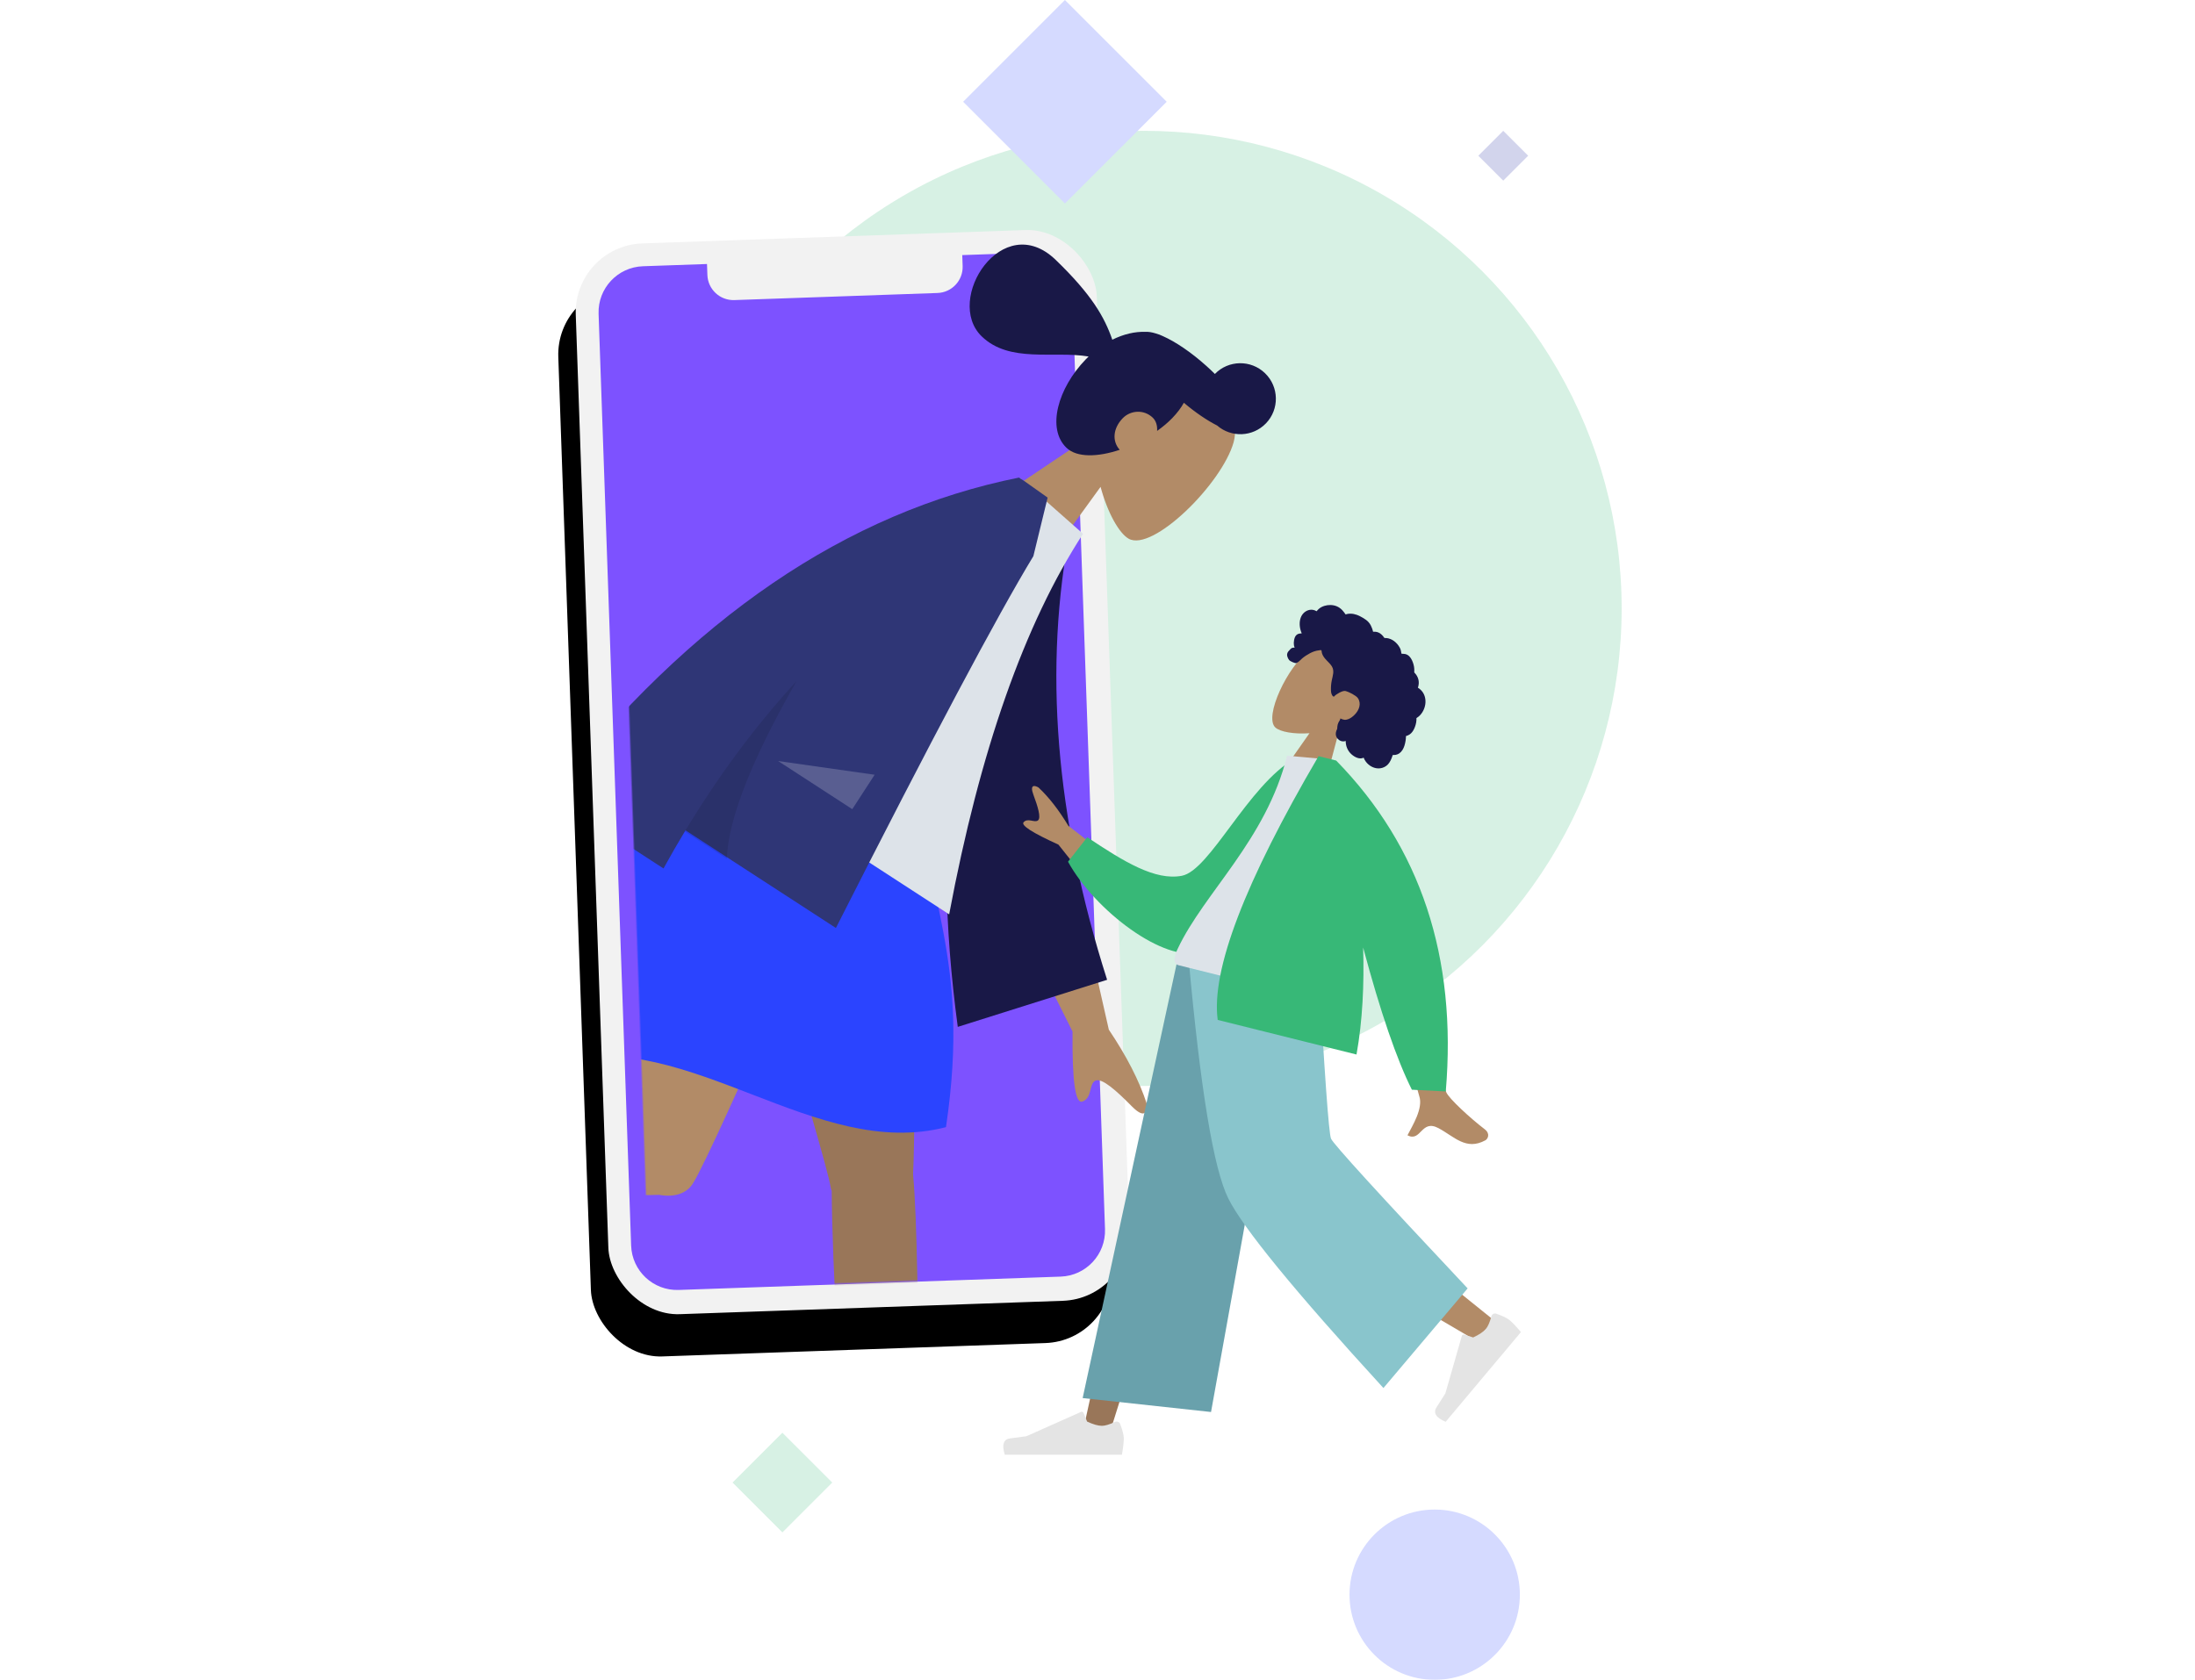
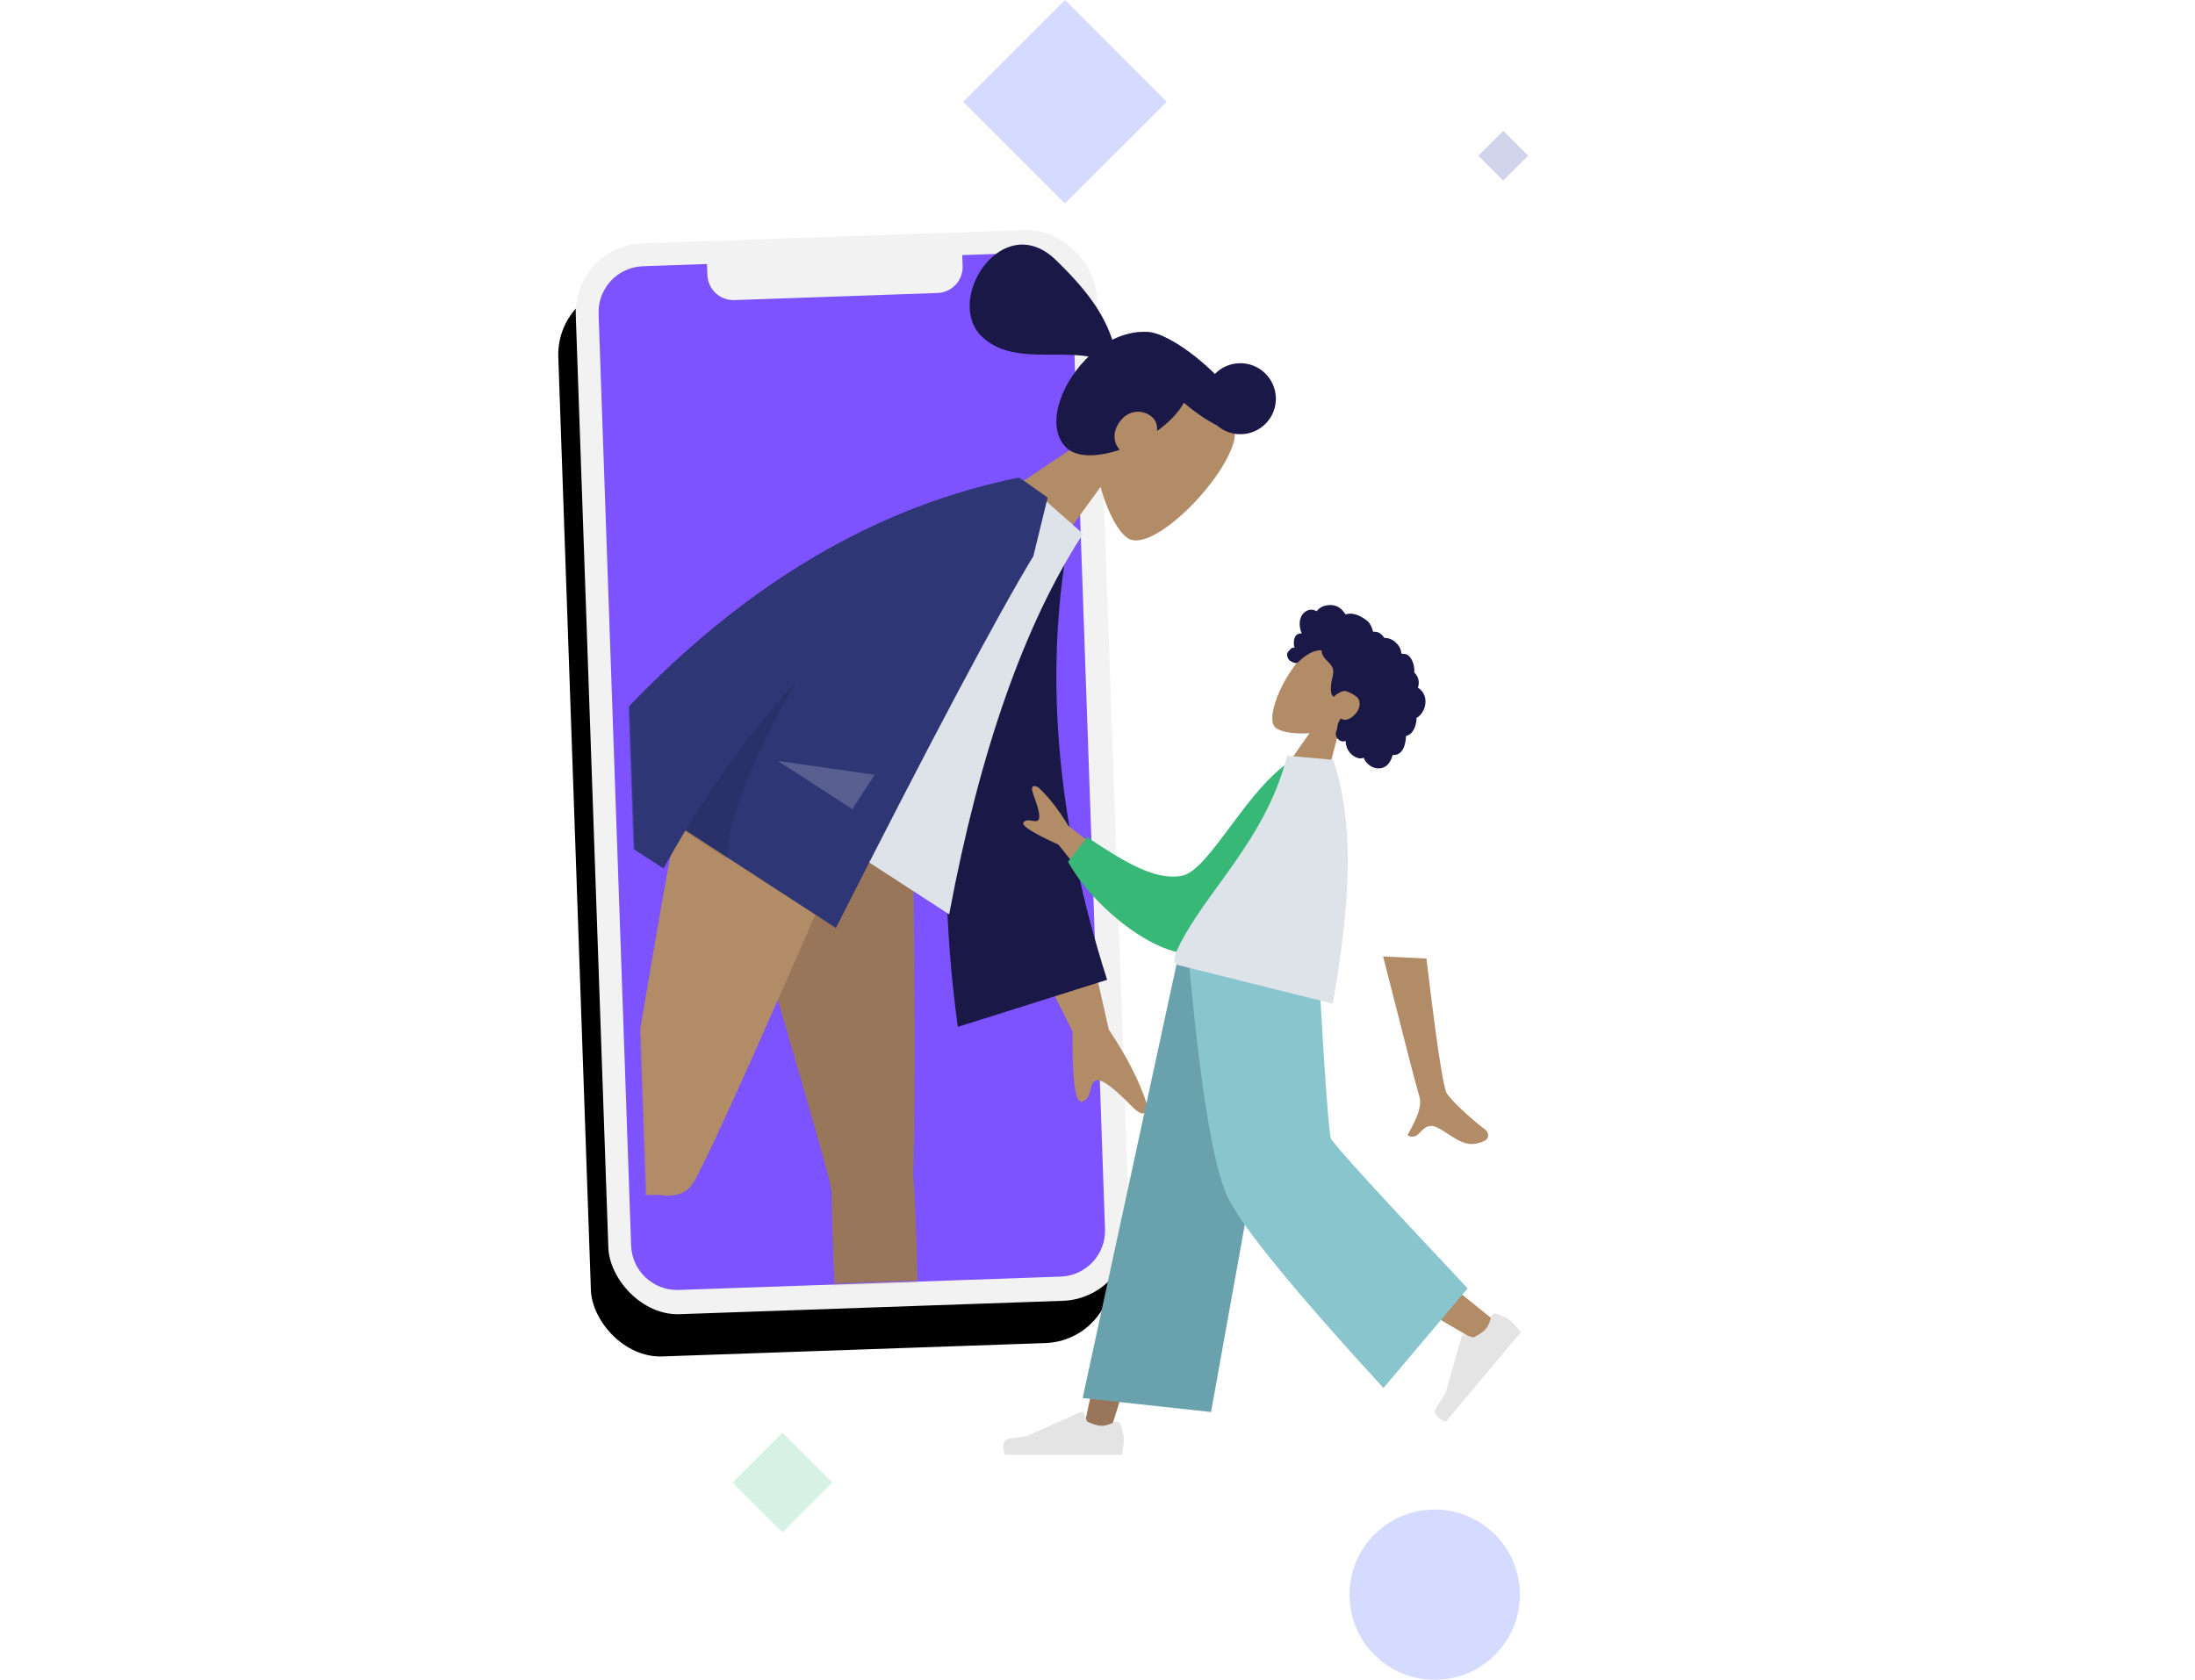
<svg xmlns="http://www.w3.org/2000/svg" xmlns:xlink="http://www.w3.org/1999/xlink" width="1160px" height="888px" viewBox="0 0 1160 888" version="1.1">
  <title>connect</title>
  <desc>Created with Sketch.</desc>
  <defs>
    <rect id="path-1" x="0" y="0" width="275.526" height="566.384" rx="36.45" />
    <filter x="-26.1%" y="-7.1%" width="145.0%" height="121.9%" filterUnits="objectBoundingBox" id="filter-2">
      <feOffset dx="-10" dy="22" in="SourceAlpha" result="shadowOffsetOuter1" />
      <feGaussianBlur stdDeviation="17" in="shadowOffsetOuter1" result="shadowBlurOuter1" />
      <feColorMatrix values="0 0 0 0 0   0 0 0 0 0   0 0 0 0 0  0 0 0 0.1 0" type="matrix" in="shadowBlurOuter1" />
    </filter>
    <rect id="path-3" x="0" y="0" width="350.17" height="553.212" />
  </defs>
  <g id="connect" stroke="none" stroke-width="1" fill="none" fill-rule="evenodd">
    <g id="Group-5" transform="translate(303, 0)">
      <g id="Background" opacity="0.2" transform="translate(49, 0)">
-         <ellipse id="Oval" fill="#37B877" cx="252.5" cy="321.612" rx="252.5" ry="252.46" />
        <ellipse id="Oval" fill="#2B44FF" cx="406.196" cy="842.996" rx="45.011" ry="45.004" />
        <polygon id="Polygon" fill="#2B44FF" points="210.783 0 264.576 53.785 210.783 107.57 156.989 53.785" />
        <polygon id="Polygon" fill="#37B877" points="61.478 757.379 87.826 783.723 61.478 810.067 35.13 783.723" />
        <polygon id="Polygon" fill="#2026A2" points="442.424 69.152 455.598 82.324 442.424 95.496 429.25 82.324" />
      </g>
      <g id="Group-4" transform="translate(0, 116)">
        <g id="Group" transform="translate(195.781, 290.784) rotate(-2) translate(-195.781, -290.784) translate(9.781, 7.284)">
          <g id="base">
            <use fill="black" fill-opacity="1" filter="url(#filter-2)" xlink:href="#path-1" />
            <use fill="#F2F2F2" fill-rule="evenodd" xlink:href="#path-1" />
          </g>
          <path d="M70.254,17.865 C70.254,25.47 76.419,31.635 84.024,31.635 L84.024,31.635 L191.462,31.635 C199.067,31.635 205.232,25.47 205.232,17.865 L205.232,17.865 L205.232,12.074 L238.354,12.074 C251.775,12.074 262.654,22.954 262.654,36.374 L262.654,529.262 C262.654,542.682 251.775,553.562 238.354,553.562 L36.375,553.562 C22.954,553.562 12.075,542.682 12.075,529.262 L12.075,36.374 C12.075,22.954 22.954,12.074 36.375,12.074 L70.254,12.074 Z" id="Screen" fill="#7D52FF" />
          <g id="Illustration" transform="translate(20.857, 0)">
            <mask id="mask-4" fill="white">
              <use xlink:href="#path-3" />
            </mask>
            <g id="Mask" />
            <g id="Group-2" mask="url(#mask-4)">
              <g transform="translate(104.762, 320.589) rotate(14) translate(-104.762, -320.589) translate(-196.238, -86.911)">
                <g id="Head/Front/Pony" transform="translate(414.226, 150.655) rotate(32) translate(-414.226, -150.655) translate(286.548, 53.156)">
                  <g id="Head" stroke-width="1" transform="translate(101.392, 58.125)" fill="#B28B67">
                    <path d="M71.619,17.126 C82.5,37.378 81.207,88.749 67.145,92.369 C61.537,93.812 49.59,90.276 37.431,82.958 L45.063,136.874 L0,136.874 L15.512,64.667 C6.861,54.526 1.006,42.098 1.984,28.173 C4.804,-11.953 60.739,-3.126 71.619,17.126 Z" />
                  </g>
                  <path d="M159.599,37.5 C169.968,37.5 178.375,45.894 178.375,56.25 C178.375,66.265 170.511,74.447 160.612,74.973 C154.952,76.717 147.679,77.998 139.613,78.538 C140.397,81.479 140.822,84.82 140.822,88.596 C140.822,91.93 140.454,95.467 139.775,99.057 C138.026,96.98 135.686,95.625 133.312,95.625 C126.669,95.625 122.046,101.081 122.046,106.874 C122.046,114.227 126.296,119.546 132.501,119.972 C126.914,130.683 119.185,138.749 111.464,138.749 C96.799,138.749 86.371,119.169 86.371,98.117 C86.371,97.378 86.386,96.643 86.415,95.914 C70.901,106.544 58.945,127.499 38.418,127.499 C10.491,127.499 -0.6,71.25 38.418,71.25 C64.954,71.25 78.006,75.113 89.255,80.827 C91.473,74.579 94.857,69.327 98.994,65.66 C99.992,64.539 101.523,63.467 103.498,62.473 C104.69,61.822 105.923,61.292 107.19,60.891 C113.974,58.399 123.809,56.64 134.796,56.257 C136.846,56.185 138.859,56.164 140.823,56.191 C140.854,45.863 149.248,37.5 159.599,37.5 Z" id="hair" fill="#191847" />
                </g>
                <g id="Bottom/Standing/Skirt" transform="translate(0.6, 365.82)">
                  <path d="M182.843,184.248 C227.873,196.852 266.724,203.154 299.395,203.154 C332.066,203.154 362.413,193.449 390.435,174.039 C346.368,161.103 310.078,154.634 281.563,154.634 C253.049,154.634 220.142,164.506 182.843,184.248 Z" id="Skirt-Shadow" fill="#7D52FF" />
                  <path d="M338.377,221.32 C337.943,220.667 337.576,219.957 337.285,219.187 C331.266,203.258 234.856,31.417 225.251,0 L333.795,0 C341.098,23.887 373.967,173.789 378.593,203.696 C393.188,250.872 423.237,403.658 427.073,414.242 C431.109,425.377 408.402,436.977 402.352,423.288 C392.724,401.507 369.784,341.239 359.57,304.439 C349.994,269.94 342.197,238.903 338.377,221.32 Z" id="Leg" fill="#997659" />
                  <path d="M249.572,242.301 C205.495,253.449 44.269,273.602 33.205,276.763 C21.824,280.015 11.845,256.539 25.913,251.454 C48.297,243.362 109.977,224.667 147.374,217.037 C177.453,210.901 204.901,205.893 223.329,202.961 C221.768,151.161 214.632,26.849 219.309,2.6693576e-14 L315.351,2.6693576e-14 C310.866,25.746 272.948,213.607 265.9,232.411 C263.664,239.124 256.99,242.091 249.572,242.301 L249.572,242.301 Z" id="Leg" fill="#B28B67" />
                  <g id="Accessories/Shoe/Flat-Sneaker" transform="translate(45.989, 294.908) rotate(80) translate(-45.989, -294.908) translate(-11.263, 257.34)" fill="#E4E4E4">
                    <path d="M5.722,45.905 C3.159,52.43 1.877,57.23 1.877,60.307 C1.877,63.694 2.441,68.637 3.569,75.136 C7.496,75.136 42.786,75.136 109.44,75.136 C112.191,66.034 110.603,61.12 104.676,60.395 C98.748,59.669 93.824,59.014 89.903,58.429 L39.872,36.109 C39.367,35.884 38.776,36.11 38.551,36.615 C38.547,36.623 38.543,36.632 38.539,36.641 L35.033,45.154 L35.033,45.154 C29.545,47.716 25.086,48.997 21.655,48.997 C18.563,48.997 14.164,47.611 8.457,44.838 L8.457,44.838 C7.464,44.355 6.267,44.769 5.784,45.763 C5.762,45.809 5.741,45.857 5.722,45.905 Z" id="shoe" />
                  </g>
                  <g id="Accessories/Shoe/Flat-Sneaker" transform="translate(390.435, 373.8)" fill="#E4E4E4">
                    <path d="M5.722,45.905 C3.159,52.43 1.877,57.23 1.877,60.307 C1.877,63.694 2.441,68.637 3.569,75.136 C7.496,75.136 42.786,75.136 109.44,75.136 C112.191,66.034 110.603,61.12 104.676,60.395 C98.748,59.669 93.824,59.014 89.903,58.429 L39.872,36.109 C39.367,35.884 38.776,36.11 38.551,36.615 C38.547,36.623 38.543,36.632 38.539,36.641 L35.033,45.154 L35.033,45.154 C29.545,47.716 25.086,48.997 21.655,48.997 C18.563,48.997 14.164,47.611 8.457,44.838 L8.457,44.838 C7.464,44.355 6.267,44.769 5.784,45.763 C5.762,45.809 5.741,45.857 5.722,45.905 Z" id="shoe" />
                  </g>
-                   <path d="M219.619,7.10542736e-15 C261.942,-12.117 301.986,-12.117 339.753,7.10542736e-15 C352.893,59.991 384.82,83.802 390.435,175.778 C326.614,207.511 247.776,153.146 182.078,184.093 C163.307,140.806 189.586,36.562 219.619,7.10542736e-15 Z" id="Skirt" fill="#2B44FF" />
                </g>
                <g id="Body/Jacket" transform="translate(314.712, 369.091) rotate(21) translate(-314.712, -369.091) translate(74.375, 193.78)">
                  <path d="M128.257,174.411 L167.495,174.566 C143.267,252.666 130.188,294.105 128.257,298.884 C123.912,309.636 133.106,326.012 137.038,334.812 C124.233,340.534 125.597,319.343 109.443,326.847 C94.699,333.697 83.483,346.109 66.448,335.613 C64.353,334.322 62.058,329.463 67.603,325.667 C81.418,316.207 101.327,299.651 104.017,294.202 C107.685,286.77 115.765,246.84 128.257,174.411 L128.257,174.411 Z M364.344,167.104 L417.533,218.919 C433.009,225.511 445.689,232.79 455.574,240.756 C457.797,243.434 460.217,248.564 449.758,246.269 L448.942,246.091 C438.729,243.875 428.144,242.116 426.229,245.424 C424.264,248.821 430.056,254.025 426.423,258.471 C424.001,261.434 415.856,252.008 401.987,230.192 L346.677,197.629 L364.344,167.104 Z" id="Skin" fill="#B28B67" />
                  <path d="M229.122,17.32 L245.054,13.134 C278.978,80.164 333.118,139.029 407.474,189.73 L360.605,257.93 C284.153,183.165 234.09,103.507 229.122,17.32 Z" id="Coat-Back" fill="#191847" transform="translate(318.298, 135.532) rotate(5) translate(-318.298, -135.532) " />
                  <path d="M168.987,213.749 L313.564,213.749 C280.069,132.421 263.321,63.335 263.321,6.489 L219.709,0 C185.435,55.047 175.755,122.82 168.987,213.749 Z" id="Shirt" fill="#DDE3E9" />
                  <path d="M221.65,-7.993566e-14 C225.056,0.117 230.245,0.328 237.215,0.633 L237.215,0.633 L247.754,30.706 C248.868,67.373 255.378,141.266 267.283,252.385 L267.283,252.385 L172.509,252.384 C172.758,260.059 173.167,267.805 173.738,275.624 L173.738,275.624 L103.27,275.624 C113.81,156.869 152.304,64.995 218.751,3.37511777e-14 L218.751,3.37511777e-14 L218.786,0.031 L218.803,-7.993566e-14 Z" id="Coat-Front" fill="#2F3676" />
                  <path d="M199.029,253.124 L172.534,253.122 C171.374,218.706 173.452,185.73 178.768,154.193 C181.468,202.03 188.221,235.007 199.029,253.124 Z" id="Shade" fill-opacity="0.1" fill="#000000" />
                  <polygon id="Light" fill-opacity="0.2" fill="#FFFFFF" points="193.604 194.999 240.337 173.304 240.337 194.999" />
                </g>
              </g>
            </g>
          </g>
        </g>
        <g id="Group" transform="translate(359.5, 410.244) scale(-1, 1) translate(-359.5, -410.244) translate(191, 166.744)">
          <g id="Head/Front/Curly" transform="translate(121.586, 85.083) rotate(-27) translate(-121.586, -85.083) translate(46.941, 28.005)">
            <g id="Head" stroke-width="1" transform="translate(59.277, 34.027)" fill="#B28B67">
              <path d="M41.87,10.026 C48.231,21.882 47.476,51.955 39.255,54.074 C35.976,54.919 28.992,52.849 21.883,48.564 L26.345,80.128 L0,80.128 L9.069,37.857 C4.011,31.92 0.588,24.645 1.16,16.493 C2.808,-6.997 35.509,-1.83 41.87,10.026 Z" />
            </g>
            <path d="M112.818,27.617 C112.273,25.7 110.805,24.058 108.828,23.571 C108.348,23.453 107.853,23.405 107.359,23.425 C107.182,23.432 107.133,23.483 107.05,23.359 C106.989,23.267 106.987,23.043 106.962,22.935 C106.884,22.6 106.785,22.269 106.664,21.946 C106.25,20.846 105.555,19.872 104.717,19.052 C103.149,17.518 101.03,16.459 98.829,16.267 C97.624,16.162 96.429,16.358 95.29,16.75 C94.7,16.953 94.128,17.205 93.571,17.484 C93.404,17.568 92.86,17.98 92.692,17.953 C92.506,17.924 92.132,17.462 91.981,17.346 C90.114,15.913 87.807,15.35 85.481,15.367 C82.855,15.387 80.327,15.518 78.137,17.119 C77.673,17.457 77.232,17.828 76.812,18.219 C76.59,18.425 76.376,18.638 76.171,18.86 C76.048,18.994 75.928,19.131 75.812,19.272 C75.616,19.511 75.647,19.59 75.373,19.423 C74.319,18.783 73.097,18.483 71.867,18.634 C71.137,18.724 70.426,18.944 69.751,19.232 C69.522,19.33 68.99,19.722 68.745,19.726 C68.502,19.73 67.978,19.367 67.727,19.274 C66.376,18.775 64.919,18.652 63.499,18.883 C62.033,19.121 60.594,19.705 59.352,20.513 C58.755,20.902 58.234,21.332 57.816,21.91 C57.635,22.16 57.472,22.424 57.267,22.655 C57.147,22.79 56.909,22.929 56.845,23.101 C56.884,22.998 55.242,22.366 55.088,22.325 C54.263,22.11 53.423,22.153 52.615,22.419 C51.096,22.919 49.789,24.04 48.715,25.19 C48.164,25.78 47.681,26.432 47.272,27.128 C47.075,27.461 46.896,27.803 46.731,28.153 C46.652,28.323 46.599,28.535 46.494,28.687 C46.359,28.884 46.268,28.888 46.023,28.974 C44.78,29.409 43.647,30.146 42.784,31.142 C41.911,32.15 41.344,33.391 41.107,34.698 C41.093,34.775 41.084,35.094 41.039,35.136 C40.978,35.193 40.728,35.168 40.633,35.179 C40.305,35.217 39.98,35.275 39.659,35.351 C39.068,35.491 38.492,35.697 37.948,35.966 C35.825,37.016 34.306,38.986 33.563,41.201 C32.784,43.527 32.797,46.191 33.729,48.472 C33.88,48.841 34.059,49.199 34.269,49.537 C34.398,49.745 34.44,49.745 34.356,49.963 C34.263,50.206 34.092,50.442 33.981,50.679 C33.619,51.452 33.366,52.272 33.206,53.11 C32.943,54.484 32.813,55.927 33.072,57.312 C33.192,57.955 33.402,58.583 33.721,59.156 C33.884,59.448 34.075,59.725 34.29,59.981 C34.402,60.114 34.52,60.241 34.644,60.362 C34.715,60.432 34.808,60.493 34.869,60.57 C35.016,60.76 35.047,60.604 34.971,60.882 C34.865,61.271 34.624,61.654 34.477,62.032 C34.325,62.422 34.187,62.817 34.062,63.216 C33.807,64.024 33.592,64.846 33.458,65.682 C33.199,67.289 33.245,69 34.004,70.474 C34.329,71.105 34.795,71.658 35.36,72.088 C35.637,72.298 35.937,72.48 36.251,72.629 C36.413,72.705 36.619,72.738 36.693,72.895 C36.772,73.063 36.654,73.396 36.627,73.584 C36.394,75.217 36.277,76.933 36.762,78.533 C37.209,80.008 38.194,81.31 39.473,82.172 C41.953,83.844 45.297,83.749 47.903,82.411 C48.582,82.062 49.218,81.629 49.785,81.118 C51.229,83.061 54.2,83 56.31,82.446 C58.938,81.756 61.048,79.928 62.263,77.527 C63.925,79.549 67.413,78.893 68.565,76.699 C68.847,76.162 69.015,75.57 69.097,74.971 C69.14,74.656 69.113,74.338 69.145,74.025 C69.187,73.627 69.453,73.24 69.606,72.855 C69.903,72.105 70.088,71.331 70.096,70.522 C70.1,70.1 70.047,69.689 70.007,69.27 C69.971,68.893 70.075,68.541 70.135,68.169 C69.46,68.28 68.639,68.099 68.004,67.903 C67.38,67.711 66.797,67.206 66.357,66.745 C65.335,65.673 64.711,64.269 64.284,62.871 C63.347,59.802 63.731,56.121 66.818,54.437 C68.255,53.653 72.563,53.656 74.275,54.043 C76.075,54.451 78.117,58.424 78.217,58.797 C78.279,59.028 78.248,59.314 78.46,59.468 C78.927,59.807 79.696,59.219 80.041,58.929 C80.634,58.429 81.058,57.763 81.425,57.088 C82.224,55.617 82.869,54.04 83.324,52.43 C83.675,51.189 83.899,49.909 84.358,48.7 C84.815,47.496 85.534,46.421 86.653,45.739 C87.87,44.997 89.265,44.607 90.601,44.14 C91.926,43.679 93.227,43.114 94.254,42.134 C94.48,41.918 94.699,41.689 94.881,41.436 C95.024,41.235 95.166,40.852 95.384,40.725 C95.724,40.527 96.22,41.041 96.514,41.227 C97.963,42.148 99.172,43.432 100.148,44.834 C101.118,46.229 101.914,47.571 102.56,49.129 C103.04,50.284 103.339,51.763 104.183,52.71 C104.56,53.133 107.359,53.388 108.266,53.019 C109.173,52.65 110.19,51.692 110.494,51.092 C110.805,50.477 110.88,49.802 110.747,49.129 C110.669,48.733 110.509,48.363 110.421,47.974 C110.347,47.648 110.281,47.339 110.122,47.04 C109.82,46.473 109.305,46.065 108.685,45.895 C109.331,45.299 109.866,44.587 110.236,43.79 C110.621,42.962 110.948,41.956 111.04,41.048 C111.115,40.31 110.999,39.546 110.595,38.912 C110.172,38.247 109.421,37.813 108.772,37.398 C109.764,36.622 110.613,35.678 111.311,34.633 C112.668,32.601 113.508,30.04 112.818,27.617 Z" id="hair" fill="#191847" />
          </g>
          <g id="Bottom/Standing/Baggy-Pants" transform="translate(7.684, 223.919)">
            <polygon id="Leg" fill="#997659" points="147.094 0 200.971 136.357 237.107 251.635 251.376 251.635 196.132 5.58741938e-13" />
            <path d="M136.244,0 C135.671,47.917 127.304,112.429 125.967,115.416 C125.076,117.407 94.311,142.729 33.673,191.383 L43.501,201.899 C115.049,160.185 152.478,136.546 155.788,130.982 C160.755,122.637 176.923,45.841 189.904,0 L136.244,0 Z" id="Leg" fill="#B28B67" />
            <g id="Accessories/Shoe/Flat-Sneaker" transform="translate(56.532, 207.455) rotate(50) translate(-56.532, -207.455) translate(23.052, 185.502)" fill="#E4E4E4">
              <path d="M3.016,27.679 C1.737,31.059 1.098,33.58 1.098,35.241 C1.098,37.22 1.427,40.108 2.087,43.906 C4.383,43.906 25.021,43.906 64,43.906 C65.609,38.587 64.68,35.716 61.214,35.292 C57.747,34.868 54.868,34.485 52.575,34.143 L23.707,21.274 C23.202,21.049 22.611,21.276 22.386,21.78 C22.382,21.789 22.378,21.798 22.375,21.806 L20.487,26.386 L20.487,26.386 C17.278,27.883 14.67,28.632 12.664,28.632 C11,28.632 8.688,27.945 5.728,26.573 L5.728,26.573 C4.726,26.108 3.537,26.544 3.072,27.546 C3.052,27.589 3.033,27.634 3.016,27.679 Z" id="shoe" />
            </g>
            <g id="Accessories/Shoe/Flat-Sneaker" transform="translate(228.324, 218.431)" fill="#E4E4E4">
              <path d="M3.016,27.679 C1.737,31.059 1.098,33.58 1.098,35.241 C1.098,37.22 1.427,40.108 2.087,43.906 C4.383,43.906 25.021,43.906 64,43.906 C65.609,38.587 64.68,35.716 61.214,35.292 C57.747,34.868 54.868,34.485 52.575,34.143 L23.707,21.274 C23.202,21.049 22.611,21.276 22.386,21.78 C22.382,21.789 22.378,21.798 22.375,21.806 L20.487,26.386 L20.487,26.386 C17.278,27.883 14.67,28.632 12.664,28.632 C11,28.632 8.688,27.945 5.728,26.573 L5.728,26.573 C4.726,26.108 3.537,26.544 3.072,27.546 C3.052,27.589 3.033,27.634 3.016,27.679 Z" id="shoe" />
            </g>
            <polygon id="Pant" fill="#69A1AC" points="183.318 239.761 251.162 232.399 200.881 3.11968932e-14 140.117 3.11968932e-14" />
            <path d="M47.707,174.416 L92.208,227.087 C139.08,175.897 166.407,142.496 174.188,126.883 C181.969,111.27 188.964,68.976 195.172,0 L126.762,0 C123.37,60.682 121.084,92.435 119.904,95.259 C118.723,98.083 94.657,124.468 47.707,174.416 Z" id="Pant" fill="#89C5CC" />
          </g>
          <g id="Body/Jacket-2" transform="translate(161.68, 215.898) rotate(-14) translate(-161.68, -215.898) translate(21.173, 113.268)">
            <path d="M56.541,90.007 L79.035,94.47 C56.414,136.625 44.282,158.967 42.641,161.496 C38.947,167.188 42.393,177.618 43.666,183.11 C35.681,184.969 38.83,172.95 28.724,175.46 C19.5,177.75 11.679,183.628 3.078,175.701 C2.02,174.726 1.246,171.679 4.852,170.117 C13.834,166.224 27.105,158.935 29.257,156.105 C32.191,152.246 41.286,130.213 56.541,90.007 Z M279.026,56.26 C275.489,61.425 272.001,67.018 273.414,68.828 C274.828,70.638 278.921,68.64 280.539,71.584 C281.617,73.547 274.716,75.895 259.837,78.627 L230.048,101.465 L217.347,85.196 L257.122,67.729 C264.09,60.786 270.818,55.51 277.307,51.899 C279.248,51.281 282.562,51.094 279.026,56.26 Z" id="Skin" fill="#B28B67" />
            <path d="M135.327,10.842 L144.641,8.393 C166.984,26.569 179.588,73.829 193.87,78.982 C207.373,83.853 225.26,76.431 246.44,66.67 L254.445,81.045 C236.458,104.276 195.72,126.137 177.657,117.272 C148.777,103.098 137.266,44.456 135.327,10.842 Z" id="Coat-Back" fill="#37B877" transform="translate(194.886, 63.841) rotate(5) translate(-194.886, -63.841) " />
            <path d="M98.794,125.131 C136.854,125.131 164.85,125.131 182.782,125.131 C186.62,125.131 185.896,119.59 185.342,116.794 C178.939,84.523 153.945,49.736 153.945,3.799 L129.719,0 C109.681,32.225 102.751,71.901 98.794,125.131 Z" id="Shirt" fill="#DDE3E9" />
-             <path d="M137.748,0 C159.497,74.131 165.492,123.525 155.735,148.182 L155.735,148.182 L80.133,148.182 C81.329,130.139 85.165,111.058 90.418,92.455 C73.297,123.338 58.905,145.573 47.243,159.158 L29.638,155.71 C40.978,85.386 73.817,33.483 128.156,-1.13686838e-13 Z" id="Coat-Front" fill="#37B877" />
          </g>
        </g>
      </g>
    </g>
  </g>
</svg>